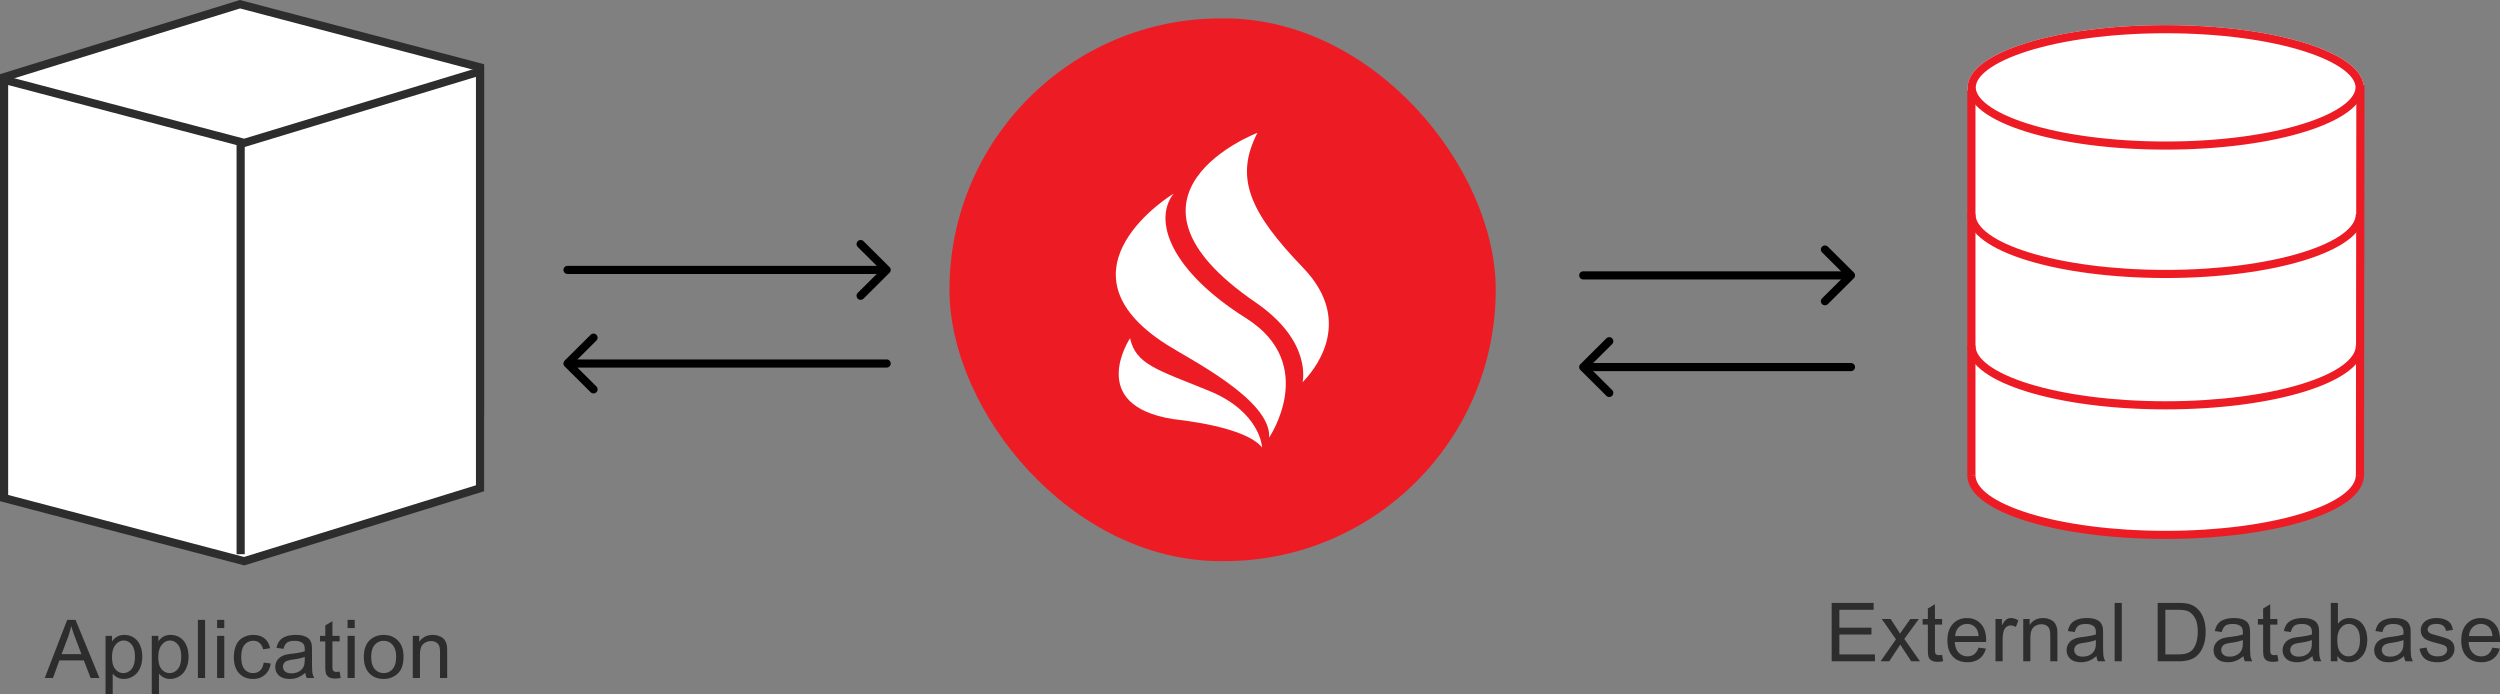
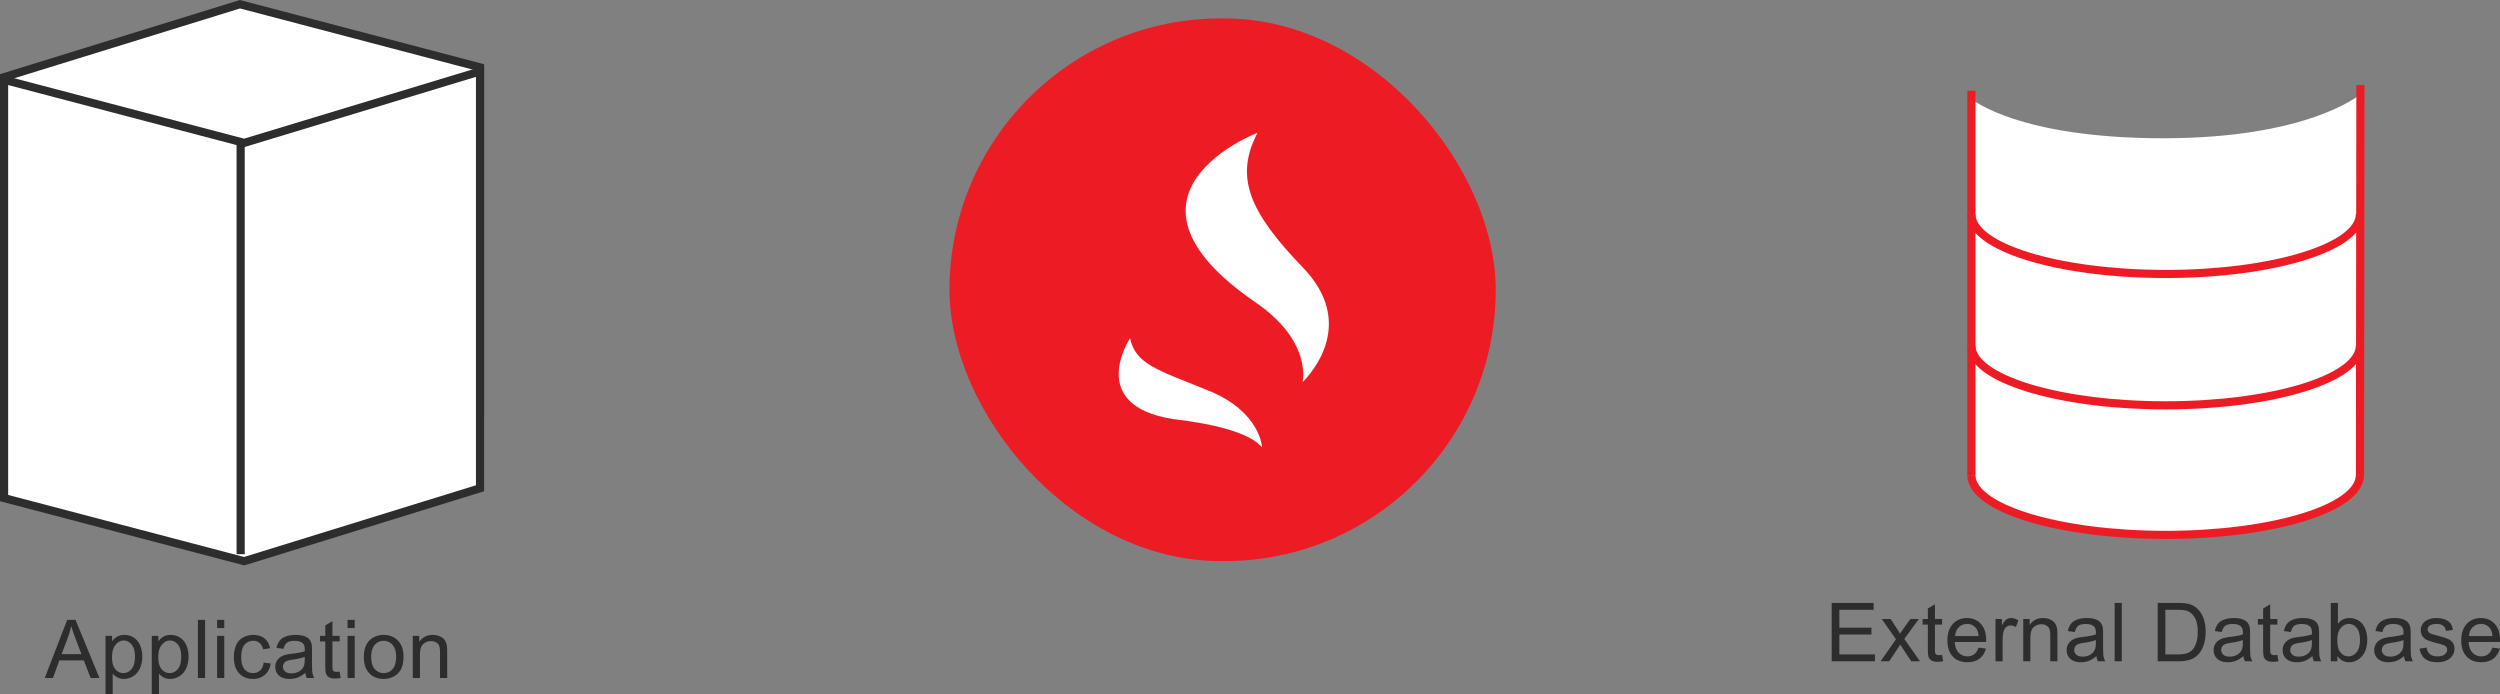
<svg xmlns="http://www.w3.org/2000/svg" width="443" height="123" fill="none">
  <rect width="100%" height="100%" fill="#808080" stroke="none" />
  <path d="M349.51 85.906V17.638s8.234 6.862 33.826 6.862 34.716-7.647 34.716-7.647v69.052s-3.685 8.386-34.716 8.708c-31.031.323-33.826-8.707-33.826-8.707Z" fill="#fff" />
-   <path d="M418.848 15.483c0 6.092-15.529 11.03-35.094 11.03s-35.094-4.938-35.094-11.03c0-6.091 15.529-11.03 35.094-11.03s35.094 4.939 35.094 11.03Z" fill="#fff" />
-   <path fill-rule="evenodd" clip-rule="evenodd" d="M415.246 18.627c1.603-1.2 2.156-2.278 2.156-3.143 0-.866-.553-1.943-2.156-3.144-1.58-1.184-3.962-2.312-7.045-3.284-6.15-1.94-14.769-3.164-24.447-3.164-9.678 0-18.296 1.224-24.446 3.164-3.084.972-5.466 2.1-7.045 3.284-1.604 1.2-2.156 2.278-2.156 3.143 0 .866.552 1.943 2.156 3.144 1.579 1.184 3.961 2.312 7.045 3.284 6.15 1.94 14.768 3.164 24.446 3.164s18.297-1.224 24.447-3.164c3.083-.972 5.465-2.1 7.045-3.284Zm-31.492 7.887c19.565 0 35.094-4.939 35.094-11.03 0-6.092-15.529-11.03-35.094-11.03s-35.094 4.938-35.094 11.03c0 6.091 15.529 11.03 35.094 11.03Z" fill="#ED1C24" />
  <path fill-rule="evenodd" clip-rule="evenodd" d="M348.607 84.189V16.074h1.447V84.19h-1.447Zm68.856.071.079-69.186 1.447.002-.079 69.185-1.447-.001Z" fill="#ED1C24" />
  <path fill-rule="evenodd" clip-rule="evenodd" d="M359.626 90.993c6.143 1.89 14.673 3.07 24.126 3.07 9.454 0 17.984-1.18 24.127-3.07 3.075-.947 5.512-2.06 7.163-3.261 1.667-1.213 2.409-2.419 2.409-3.543h1.447c0 1.802-1.185 3.383-3.001 4.705-1.833 1.332-4.437 2.503-7.591 3.473-6.315 1.944-14.996 3.135-24.554 3.135-9.557 0-18.238-1.191-24.553-3.135-3.154-.97-5.759-2.14-7.591-3.474-1.817-1.321-3.001-2.902-3.001-4.704h1.447c0 1.124.742 2.33 2.409 3.543 1.651 1.202 4.088 2.314 7.163 3.26Zm0-46.236c6.143 1.89 14.673 3.07 24.126 3.07 9.454 0 17.984-1.18 24.127-3.07 3.075-.947 5.512-2.06 7.163-3.261 1.667-1.213 2.409-2.419 2.409-3.543h1.447c0 1.802-1.185 3.383-3.001 4.704-1.833 1.334-4.437 2.504-7.591 3.474-6.315 1.944-14.996 3.135-24.554 3.135-9.557 0-18.238-1.191-24.553-3.135-3.154-.97-5.759-2.14-7.591-3.474-1.817-1.321-3.001-2.902-3.001-4.704h1.447c0 1.124.742 2.33 2.409 3.543 1.651 1.202 4.088 2.314 7.163 3.26Zm0 23.277c6.143 1.89 14.673 3.07 24.126 3.07 9.454 0 17.984-1.18 24.127-3.07 3.075-.947 5.512-2.059 7.163-3.26 1.667-1.213 2.409-2.42 2.409-3.543h1.447c0 1.801-1.185 3.382-3.001 4.704-1.833 1.333-4.437 2.503-7.591 3.474-6.315 1.943-14.996 3.134-24.554 3.134-9.557 0-18.238-1.19-24.553-3.134-3.154-.97-5.759-2.141-7.591-3.474-1.817-1.322-3.001-2.903-3.001-4.704h1.447c0 1.124.742 2.33 2.409 3.542 1.651 1.202 4.088 2.314 7.163 3.26Z" fill="#ED1C24" />
  <path d="M42.519 61.535 85.06 72.72V11.933L42.519.748.723 13.673v60.535L42.52 61.536Z" fill="#fff" />
  <path fill-rule="evenodd" clip-rule="evenodd" d="M0 75.18V13.142L42.503 0l43.281 11.38v62.275L42.533 62.283 0 75.18Zm1.447-1.944 41.058-12.448 41.832 10.998V12.487L42.535 1.497 1.447 14.203v59.033Z" fill="#2D2D2D" />
  <path d="M43.265 25.32.724 14.135v74.124l42.541 11.185 41.796-12.925V12.648L43.265 25.32Z" fill="#fff" />
  <path fill-rule="evenodd" clip-rule="evenodd" d="M85.784 11.676v75.373l-42.502 13.144L0 88.813V13.201l43.251 11.37 42.533-12.895Zm-1.447 1.943L43.28 26.068 1.447 15.069v72.636l41.802 10.99L84.337 85.99V13.62Z" fill="#2D2D2D" />
  <path fill-rule="evenodd" clip-rule="evenodd" d="M41.92 98.204V25.2h1.446v73.005H41.92Z" fill="#2D2D2D" />
  <rect x="168.245" y="3.261" width="96.802" height="96.173" rx="48.087" fill="#ED1C24" />
-   <path d="M207.973 34.296s-22.189 13.42-1.277 26.744c4.022 2.595 18.613 9.811 18.198 16.49 0 0 8.843-12.977-4.087-21.143-13.281-8.355-16.602-17.28-12.834-22.091Z" fill="#fff" />
  <path d="M200.246 59.932s-7.918 11.9 7.662 14.337c1.532.19 12.802 1.361 15.74 5.033 0 0-.256-6.33-9.451-10.065-9.162-3.735-12.93-4.652-13.951-9.305Zm30.65-12.502c-9.514-9.874-12.164-15.983-8.078-23.895 0 0-28.382 10.824-.351 30.036 10.025 6.867 8.365 13.894 8.365 14.147 1.564-1.614 9.578-10.413.064-20.288Z" fill="#fff" />
-   <path fill-rule="evenodd" clip-rule="evenodd" d="m153.017 42.74 4.604 4.579a.716.716 0 0 1 0 1.017l-4.604 4.58a.726.726 0 0 1-1.023 0 .716.716 0 0 1 0-1.018l3.369-3.35h-54.795a.721.721 0 0 1-.724-.72c0-.398.324-.72.724-.72h54.795l-3.369-3.35a.716.716 0 0 1 0-1.018.726.726 0 0 1 1.023 0ZM104.66 69.502l-4.604-4.579a.717.717 0 0 1 0-1.017l4.604-4.58a.726.726 0 0 1 1.023 0 .716.716 0 0 1 0 1.018l-3.369 3.35h54.796c.399 0 .723.323.723.72 0 .398-.324.72-.723.72h-54.796l3.369 3.35a.716.716 0 0 1 0 1.018.726.726 0 0 1-1.023 0ZM323.897 43.71l4.604 4.578a.718.718 0 0 1 0 1.018l-4.604 4.579a.727.727 0 0 1-1.024 0 .718.718 0 0 1 0-1.018l3.369-3.35h-45.687a.722.722 0 0 1-.724-.72c0-.397.324-.72.724-.72h45.687l-3.369-3.35a.718.718 0 0 1 0-1.018.727.727 0 0 1 1.024 0Zm-39.25 26.425-4.605-4.579a.718.718 0 0 1 0-1.018l4.605-4.579a.726.726 0 0 1 1.023 0 .718.718 0 0 1 0 1.018l-3.369 3.35h45.688c.399 0 .723.323.723.72 0 .398-.324.72-.723.72h-45.688l3.369 3.35a.718.718 0 0 1 0 1.018.726.726 0 0 1-1.023 0Z" fill="#000" />
  <path d="m7.93 120.14 3.977-10.301h1.476l4.24 10.301H16.06l-1.208-3.12h-4.331l-1.137 3.12H7.929Zm2.988-4.23h3.511l-1.081-2.853a27.89 27.89 0 0 1-.735-2.136 13.099 13.099 0 0 1-.558 1.968l-1.137 3.021ZM18.7 123v-10.322h1.158v.969c.273-.379.582-.662.926-.85.344-.192.76-.288 1.25-.288.64 0 1.206.164 1.696.492.49.328.86.792 1.11 1.391.249.595.374 1.249.374 1.961 0 .763-.14 1.452-.417 2.066-.273.609-.674 1.077-1.201 1.405a3.097 3.097 0 0 1-1.654.485c-.423 0-.805-.089-1.144-.267a2.604 2.604 0 0 1-.827-.675V123H18.7Zm1.151-6.549c0 .96.196 1.67.587 2.129.39.459.864.689 1.42.689.565 0 1.048-.237 1.448-.71.405-.478.608-1.215.608-2.213 0-.951-.198-1.663-.594-2.136-.39-.474-.86-.71-1.406-.71-.541 0-1.022.253-1.441.759-.415.501-.622 1.232-.622 2.192ZM26.898 123v-10.322h1.16v.969c.272-.379.58-.662.925-.85.343-.192.76-.288 1.25-.288.64 0 1.206.164 1.696.492.49.328.86.792 1.109 1.391.25.595.374 1.249.374 1.961 0 .763-.139 1.452-.416 2.066-.274.609-.674 1.077-1.202 1.405a3.097 3.097 0 0 1-1.653.485c-.424 0-.805-.089-1.144-.267a2.604 2.604 0 0 1-.827-.675V123h-1.272Zm1.152-6.549c0 .96.195 1.67.586 2.129.391.459.865.689 1.42.689.566 0 1.049-.237 1.449-.71.405-.478.607-1.215.607-2.213 0-.951-.197-1.663-.593-2.136-.391-.474-.86-.71-1.406-.71-.542 0-1.022.253-1.441.759-.415.501-.622 1.232-.622 2.192Zm7.019 3.689v-10.301h1.272v10.301h-1.272Zm3.401-8.846v-1.455h1.272v1.455h-1.271Zm0 8.846v-7.462h1.272v7.462h-1.271Zm8.256-2.733 1.25.161c-.136.858-.487 1.53-1.052 2.017-.56.483-1.25.724-2.07.724-1.027 0-1.854-.333-2.48-.998-.622-.67-.933-1.628-.933-2.874 0-.806.135-1.511.403-2.115.268-.604.676-1.056 1.222-1.356a3.645 3.645 0 0 1 1.795-.457c.815 0 1.481.206 2 .619.517.407.85.988.995 1.742l-1.236.19c-.118-.501-.327-.878-.629-1.131a1.61 1.61 0 0 0-1.08-.38c-.641 0-1.162.23-1.562.689-.4.454-.6 1.176-.6 2.164 0 1.002.192 1.731.579 2.185.386.455.89.682 1.512.682.499 0 .916-.152 1.25-.457.334-.304.546-.773.636-1.405Zm7.379 1.813c-.47.398-.925.679-1.363.843a3.92 3.92 0 0 1-1.4.246c-.823 0-1.457-.199-1.9-.597-.442-.403-.664-.916-.664-1.539 0-.366.083-.698.248-.998a2.1 2.1 0 0 1 .656-.731 3.12 3.12 0 0 1 .919-.414 9.06 9.06 0 0 1 1.13-.19c1.027-.122 1.783-.267 2.268-.436.005-.173.007-.283.007-.33 0-.515-.12-.878-.36-1.089-.325-.286-.808-.429-1.448-.429-.599 0-1.041.106-1.328.316-.283.206-.493.574-.63 1.104l-1.243-.169c.113-.529.3-.956.558-1.279.26-.328.634-.579 1.124-.752.49-.178 1.057-.267 1.702-.267.64 0 1.161.075 1.562.225.4.15.695.34.883.569.188.225.32.511.395.857.043.216.064.605.064 1.167v1.686c0 1.176.026 1.921.078 2.235.056.309.165.606.325.892H54.36a2.668 2.668 0 0 1-.255-.92ZM54 116.395c-.461.187-1.154.347-2.077.478-.523.075-.892.159-1.11.253a1.096 1.096 0 0 0-.677 1.012c0 .337.127.618.381.843.26.225.636.337 1.13.337.49 0 .926-.105 1.308-.316.381-.216.661-.508.84-.878.137-.286.205-.708.205-1.265v-.464Zm6.184 2.614.184 1.117a4.742 4.742 0 0 1-.96.113c-.462 0-.82-.073-1.075-.218a1.226 1.226 0 0 1-.536-.569c-.104-.239-.156-.738-.156-1.497v-4.293h-.932v-.984h.932v-1.848l1.265-.759v2.607h1.279v.984h-1.28v4.363c0 .361.022.593.064.696a.55.55 0 0 0 .22.246c.103.061.249.091.437.091.142 0 .328-.016.559-.049Zm1.403-7.715v-1.455h1.271v1.455h-1.271Zm0 8.846v-7.462h1.271v7.462h-1.271Zm2.886-3.731c0-1.382.386-2.405 1.158-3.071.646-.552 1.432-.829 2.36-.829 1.032 0 1.875.337 2.53 1.012.654.67.981 1.597.981 2.783 0 .96-.146 1.716-.438 2.269a3.043 3.043 0 0 1-1.264 1.279 3.672 3.672 0 0 1-1.809.457c-1.05 0-1.9-.335-2.55-1.005-.646-.67-.968-1.635-.968-2.895Zm1.307 0c0 .956.21 1.672.629 2.15.419.473.946.71 1.582.71a2.01 2.01 0 0 0 1.576-.717c.419-.478.628-1.206.628-2.185 0-.923-.212-1.621-.635-2.094a2 2 0 0 0-1.569-.717c-.636 0-1.163.237-1.582.71-.42.473-.63 1.187-.63 2.143Zm7.365 3.731v-7.462h1.144v1.061c.552-.82 1.347-1.23 2.388-1.23.452 0 .867.082 1.244.246.381.159.666.37.855.632.188.263.32.574.395.935.047.234.071.644.071 1.23v4.588H77.97v-4.539c0-.515-.05-.9-.148-1.152a1.195 1.195 0 0 0-.53-.612 1.648 1.648 0 0 0-.883-.232 2.08 2.08 0 0 0-1.406.513c-.391.342-.586.991-.586 1.947v4.075h-1.272Zm251.429-2.962v-10.339h7.434v1.22h-6.073v3.167h5.687v1.213h-5.687v3.519h6.311v1.22h-7.672Zm8.669 0 2.721-3.893-2.518-3.597h1.578l1.143 1.756c.215.334.388.614.519.84.206-.311.395-.586.568-.826l1.255-1.77h1.508l-2.574 3.527 2.77 3.963h-1.55l-1.528-2.327-.407-.628-1.957 2.955h-1.528Zm10.898-1.135.182 1.121a4.669 4.669 0 0 1-.953.113c-.459 0-.814-.073-1.066-.219a1.215 1.215 0 0 1-.533-.571c-.103-.24-.155-.74-.155-1.502v-4.309h-.925v-.988h.925v-1.855l1.256-.761v2.616h1.269v.988h-1.269v4.379c0 .362.021.595.063.699a.557.557 0 0 0 .217.247c.103.061.248.091.435.091.14 0 .325-.016.554-.049Zm6.459-1.277 1.305.162c-.206.767-.587 1.362-1.144 1.785-.556.423-1.267.635-2.131.635-1.09 0-1.955-.337-2.595-1.009-.636-.677-.954-1.624-.954-2.842 0-1.26.323-2.238.968-2.934.645-.696 1.482-1.044 2.51-1.044.996 0 1.81.341 2.441 1.023.631.681.947 1.641.947 2.877 0 .075-.003.188-.007.339h-5.555c.047.823.279 1.453.695 1.89.416.437.935.656 1.557.656.462 0 .857-.122 1.185-.367.327-.244.586-.635.778-1.171Zm-4.144-2.052h4.158c-.056-.63-.215-1.103-.477-1.418-.402-.489-.923-.733-1.564-.733-.579 0-1.068.195-1.465.585-.393.39-.61.912-.652 1.566Zm7.146 4.464v-7.49h1.136v1.136c.29-.532.557-.882.8-1.051.247-.169.519-.254.813-.254.426 0 .858.136 1.298.409l-.435 1.178a1.794 1.794 0 0 0-.926-.275 1.18 1.18 0 0 0-.743.254 1.33 1.33 0 0 0-.47.691c-.14.451-.211.945-.211 1.481v3.921h-1.262Zm4.917 0v-7.49h1.136v1.065c.547-.823 1.337-1.234 2.37-1.234.449 0 .86.082 1.234.247.379.16.662.371.849.635.187.263.318.576.392.938.047.235.071.646.071 1.234v4.605h-1.263v-4.556c0-.517-.049-.903-.147-1.156a1.19 1.19 0 0 0-.526-.614 1.62 1.62 0 0 0-.877-.233c-.537 0-1.002.172-1.395.515-.388.343-.582.995-.582 1.954v4.09h-1.262Zm12.974-.924c-.468.4-.919.682-1.354.847-.43.164-.893.247-1.388.247-.818 0-1.447-.2-1.887-.6-.439-.404-.659-.919-.659-1.544a2.089 2.089 0 0 1 .898-1.735c.271-.184.575-.323.911-.417a9.14 9.14 0 0 1 1.122-.19c1.02-.122 1.77-.268 2.252-.437l.007-.332c0-.517-.12-.881-.358-1.093-.323-.287-.802-.43-1.438-.43-.593 0-1.033.106-1.318.317-.281.207-.489.576-.624 1.107l-1.235-.169c.113-.531.297-.959.554-1.283.258-.33.629-.581 1.116-.755.486-.179 1.049-.268 1.69-.268.635 0 1.152.075 1.549.226.398.15.69.341.877.571.187.226.318.512.393.86.042.217.063.607.063 1.171v1.693c0 1.18.026 1.928.077 2.243.056.31.164.609.323.895h-1.319a2.689 2.689 0 0 1-.252-.924Zm-.105-2.835c-.459.188-1.146.348-2.062.48-.519.075-.886.16-1.101.254a1.088 1.088 0 0 0-.673 1.015c0 .339.126.621.378.847.257.225.631.338 1.122.338.486 0 .919-.106 1.298-.317.378-.217.657-.51.834-.882.136-.287.204-.71.204-1.269v-.466Zm3.331 3.759v-10.339h1.262v10.339h-1.262Zm7.624 0v-10.339h3.541c.8 0 1.41.049 1.831.148a3.47 3.47 0 0 1 1.508.741c.542.46.946 1.05 1.213 1.77.271.714.406 1.533.406 2.454 0 .785-.091 1.481-.273 2.088-.182.606-.416 1.109-.701 1.509a3.782 3.782 0 0 1-.94.938 3.82 3.82 0 0 1-1.227.515 6.899 6.899 0 0 1-1.648.176h-3.71Zm1.36-1.22h2.195c.678 0 1.209-.063 1.592-.19.388-.127.697-.306.926-.536.323-.325.573-.76.75-1.305.183-.55.274-1.215.274-1.996 0-1.081-.178-1.911-.533-2.49-.351-.583-.778-.973-1.283-1.17-.365-.141-.952-.212-1.761-.212h-2.16v7.899Zm13.837.296c-.467.4-.919.682-1.353.847-.43.164-.893.247-1.389.247-.818 0-1.447-.2-1.886-.6-.44-.404-.659-.919-.659-1.544 0-.367.081-.701.245-1.002.168-.306.386-.55.652-.733.271-.184.575-.323.912-.417a9.14 9.14 0 0 1 1.122-.19c1.019-.122 1.769-.268 2.251-.437.005-.174.007-.285.007-.332 0-.517-.119-.881-.358-1.093-.322-.287-.801-.43-1.437-.43-.594 0-1.034.106-1.319.317-.28.207-.488.576-.624 1.107l-1.234-.169c.112-.531.297-.959.554-1.283.257-.33.629-.581 1.115-.755.486-.179 1.05-.268 1.69-.268.636 0 1.152.075 1.55.226.397.15.689.341.876.571.187.226.318.512.393.86.042.217.063.607.063 1.171v1.693c0 1.18.026 1.928.077 2.243.057.31.164.609.323.895h-1.318a2.711 2.711 0 0 1-.253-.924Zm-.105-2.835c-.458.188-1.145.348-2.062.48-.519.075-.886.16-1.101.254a1.088 1.088 0 0 0-.673 1.015c0 .339.126.621.379.847.257.225.631.338 1.122.338a2.62 2.62 0 0 0 1.297-.317c.379-.217.657-.51.835-.882.135-.287.203-.71.203-1.269v-.466Zm6.116 2.624.182 1.121a4.67 4.67 0 0 1-.954.113c-.458 0-.813-.073-1.066-.219a1.225 1.225 0 0 1-.533-.571c-.103-.24-.154-.74-.154-1.502v-4.309h-.926v-.988h.926v-1.855l1.255-.761v2.616h1.27v.988h-1.27v4.379c0 .362.021.595.063.699.047.103.12.185.218.247.103.061.248.091.435.091.14 0 .325-.016.554-.049Zm6.22.211c-.467.4-.918.682-1.353.847-.43.164-.893.247-1.389.247-.818 0-1.447-.2-1.886-.6-.439-.404-.659-.919-.659-1.544 0-.367.082-.701.245-1.002.169-.306.386-.55.652-.733.272-.184.575-.323.912-.417a9.14 9.14 0 0 1 1.122-.19c1.019-.122 1.77-.268 2.251-.437.005-.174.007-.285.007-.332 0-.517-.119-.881-.357-1.093-.323-.287-.802-.43-1.438-.43-.594 0-1.033.106-1.318.317-.281.207-.489.576-.625 1.107l-1.234-.169c.112-.531.297-.959.554-1.283.257-.33.629-.581 1.115-.755.486-.179 1.05-.268 1.69-.268.636 0 1.153.075 1.55.226.398.15.69.341.877.571.187.226.318.512.392.86.043.217.064.607.064 1.171v1.693c0 1.18.025 1.928.077 2.243.056.31.163.609.322.895h-1.318a2.711 2.711 0 0 1-.253-.924Zm-.105-2.835c-.458.188-1.145.348-2.062.48-.518.075-.885.16-1.101.254a1.08 1.08 0 0 0-.497.416 1.068 1.068 0 0 0-.176.599c0 .339.126.621.379.847.257.225.631.338 1.122.338.486 0 .919-.106 1.297-.317.379-.217.657-.51.835-.882.135-.287.203-.71.203-1.269v-.466Zm4.524 3.759h-1.171v-10.339h1.262v3.689c.533-.673 1.213-1.009 2.041-1.009.458 0 .89.094 1.297.282a2.57 2.57 0 0 1 1.01.783c.267.334.475.738.624 1.213.15.475.225.983.225 1.523 0 1.284-.316 2.276-.947 2.977-.631.7-1.389 1.051-2.272 1.051-.879 0-1.569-.369-2.069-1.108v.938Zm-.014-3.801c0 .898.122 1.547.365 1.946.397.654.935.981 1.613.981.551 0 1.028-.24 1.43-.72.402-.484.603-1.203.603-2.158 0-.978-.194-1.7-.582-2.165-.383-.465-.848-.698-1.395-.698-.552 0-1.029.242-1.431.726-.402.48-.603 1.176-.603 2.088ZM426 116.254c-.468.4-.919.682-1.353.847a3.87 3.87 0 0 1-1.389.247c-.818 0-1.447-.2-1.886-.6-.44-.404-.66-.919-.66-1.544a2.098 2.098 0 0 1 .898-1.735c.271-.184.575-.323.912-.417a9.07 9.07 0 0 1 1.122-.19c1.019-.122 1.769-.268 2.251-.437l.007-.332c0-.517-.119-.881-.358-1.093-.322-.287-.802-.43-1.437-.43-.594 0-1.034.106-1.319.317-.28.207-.488.576-.624 1.107l-1.234-.169c.112-.531.297-.959.554-1.283.257-.33.629-.581 1.115-.755.486-.179 1.049-.268 1.69-.268.636 0 1.152.075 1.55.226.397.15.689.341.876.571.187.226.318.512.393.86.042.217.063.607.063 1.171v1.693c0 1.18.026 1.928.077 2.243.056.31.164.609.323.895h-1.319a2.711 2.711 0 0 1-.252-.924Zm-.105-2.835c-.458.188-1.146.348-2.062.48-.519.075-.886.16-1.101.254a1.088 1.088 0 0 0-.673 1.015c0 .339.126.621.379.847.257.225.631.338 1.122.338a2.62 2.62 0 0 0 1.297-.317c.379-.217.657-.51.834-.882.136-.287.204-.71.204-1.269v-.466Zm2.854 1.524 1.249-.198c.07.503.264.889.582 1.157.322.268.771.402 1.346.402.58 0 1.01-.118 1.291-.353.28-.24.42-.519.42-.839a.77.77 0 0 0-.371-.677c-.173-.113-.603-.256-1.291-.43-.925-.236-1.568-.438-1.928-.607a1.928 1.928 0 0 1-.814-.712 1.937 1.937 0 0 1-.273-1.009c0-.334.075-.642.224-.924.155-.287.363-.524.624-.712.197-.146.463-.268.8-.367a3.767 3.767 0 0 1 1.094-.155c.584 0 1.096.085 1.536.254.444.169.771.4.981.691.211.287.356.672.435 1.157l-1.234.169c-.056-.386-.22-.687-.491-.903-.266-.216-.645-.324-1.136-.324-.58 0-.993.096-1.241.289-.248.193-.372.418-.372.677 0 .165.052.313.154.444.103.137.265.25.484.339.126.047.498.155 1.115.324.893.24 1.515.438 1.866.593.355.15.633.371.834.663.201.291.302.653.302 1.086 0 .423-.124.823-.372 1.199-.243.371-.596.66-1.059.867-.463.203-.986.304-1.571.304-.967 0-1.706-.203-2.216-.607-.505-.404-.827-1.004-.968-1.798Zm12.905-.177 1.304.162c-.206.767-.587 1.362-1.143 1.785-.557.423-1.267.635-2.132.635-1.089 0-1.954-.337-2.595-1.009-.636-.677-.954-1.624-.954-2.842 0-1.26.323-2.238.968-2.934.645-.696 1.482-1.044 2.511-1.044.996 0 1.809.341 2.44 1.023.631.681.947 1.641.947 2.877 0 .075-.002.188-.007.339h-5.554c.047.823.278 1.453.694 1.89.416.437.935.656 1.557.656.463 0 .858-.122 1.185-.367.327-.244.587-.635.779-1.171Zm-4.145-2.052h4.159c-.057-.63-.216-1.103-.477-1.418-.402-.489-.924-.733-1.564-.733-.58 0-1.068.195-1.466.585-.393.39-.61.912-.652 1.566Z" fill="#2D2D2D" />
</svg>